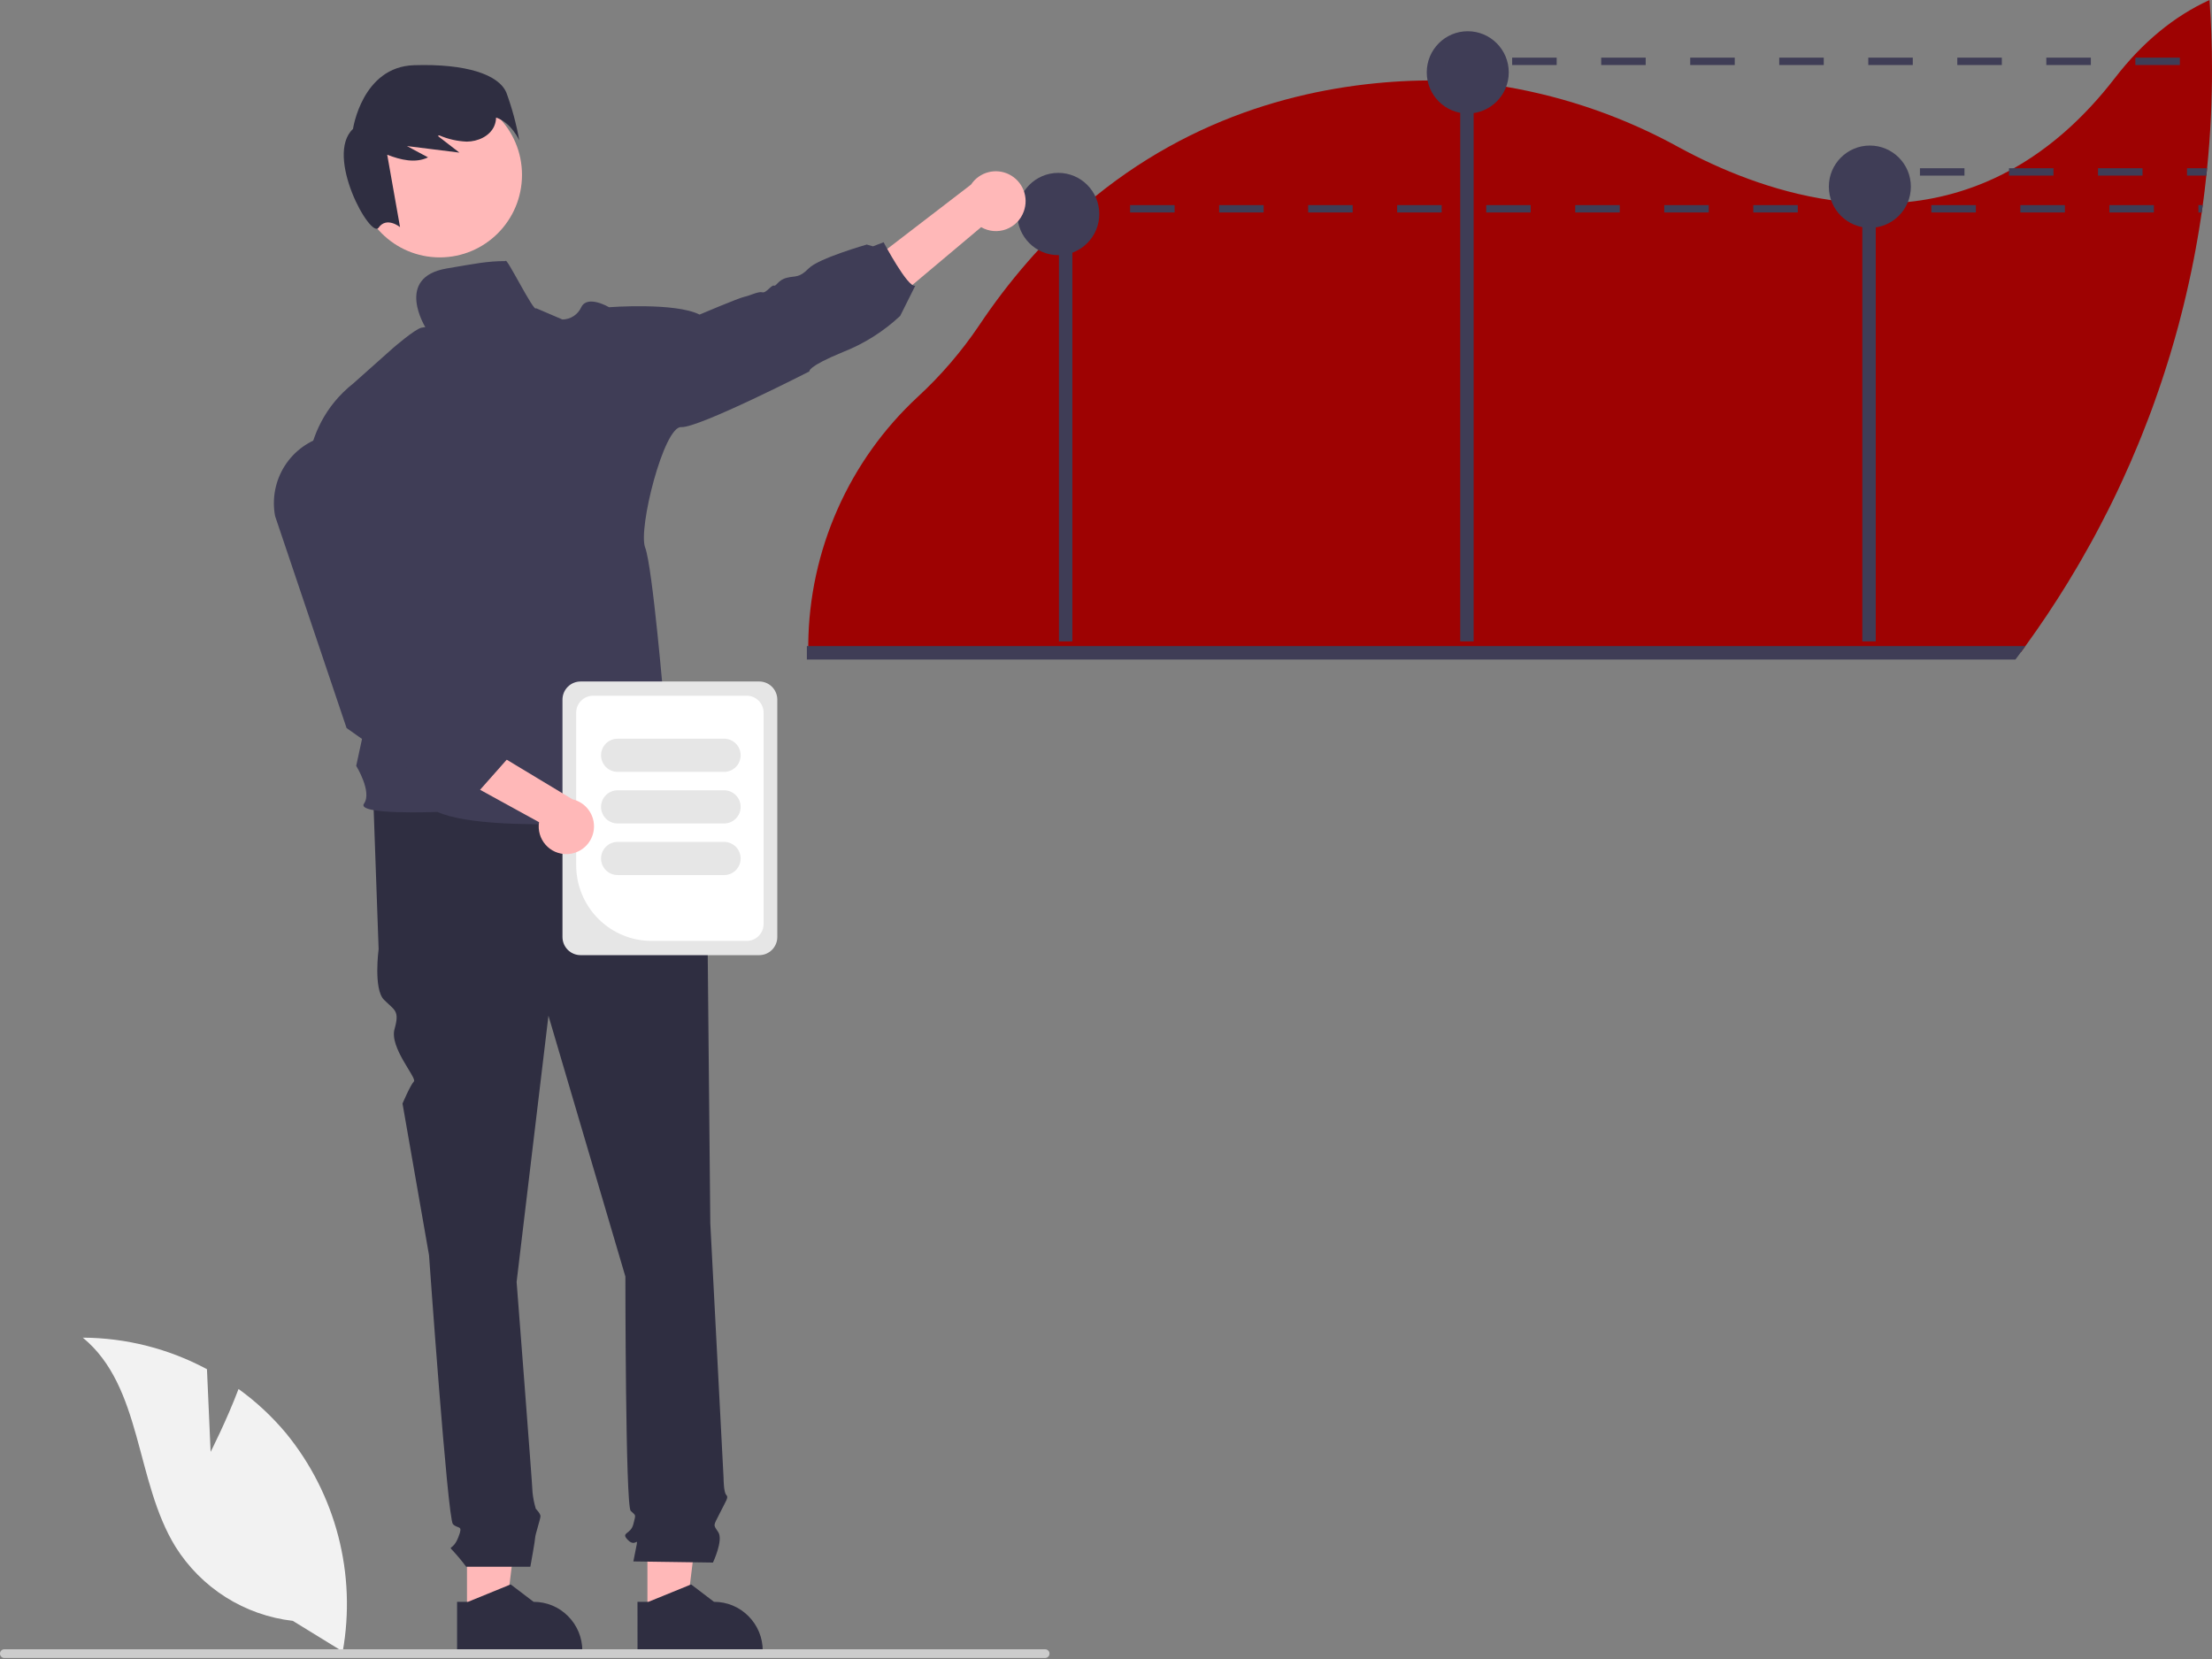
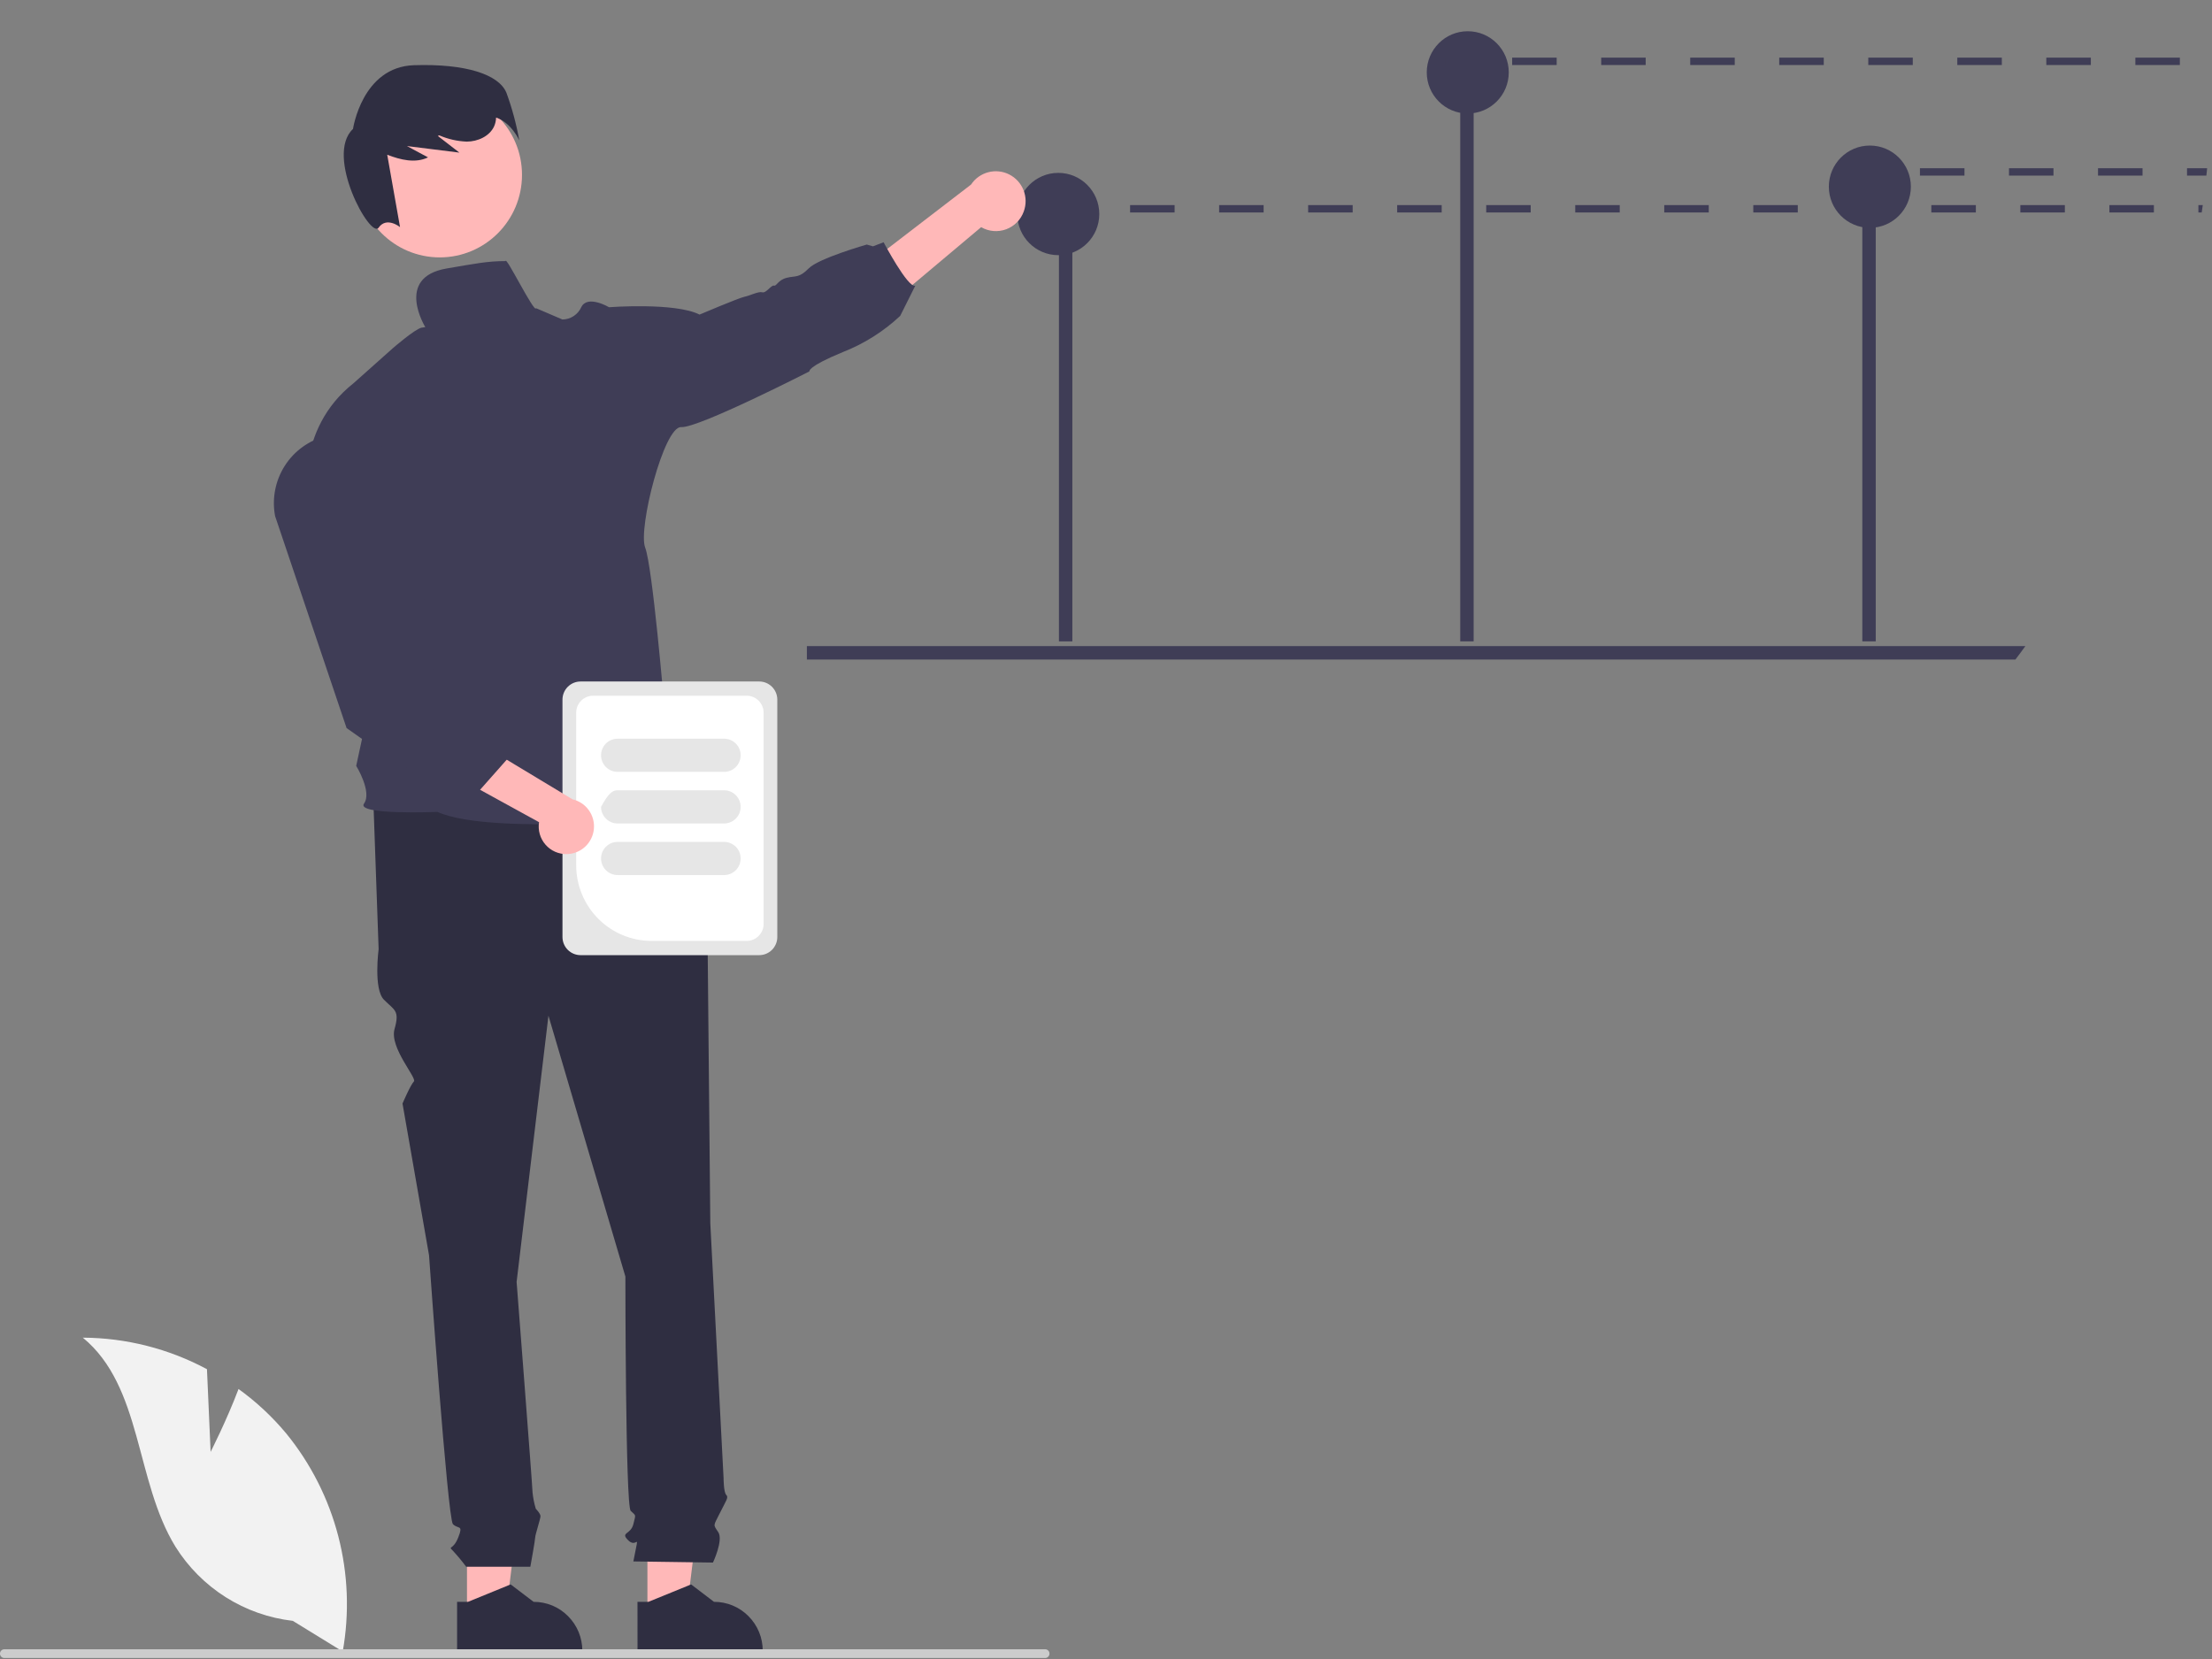
<svg xmlns="http://www.w3.org/2000/svg" width="124" height="93" viewBox="0 0 124 93" fill="none">
  <rect x="0" y="0" width="124" height="93" fill="#808080" stroke="none" />
-   <path d="M123.862 0C121.883 0.903 120.109 2.362 118.561 4.368C116.771 6.688 114.854 8.323 112.895 9.43C112.803 9.482 112.712 9.532 112.619 9.581C110.864 10.53 108.938 11.122 106.954 11.323C106.354 11.384 105.752 11.413 105.15 11.41C104.898 11.408 104.647 11.402 104.398 11.389C103.807 11.36 103.222 11.302 102.648 11.22C99.348 10.749 96.364 9.476 94.154 8.279C91.127 6.604 87.84 5.45 84.432 4.866C83.822 4.765 83.214 4.686 82.607 4.628C82.356 4.604 82.107 4.585 81.858 4.568C81.246 4.527 80.635 4.508 80.025 4.511C79.712 4.513 79.401 4.519 79.088 4.531C73.828 4.738 66.968 6.242 60.816 11.497C60.734 11.567 60.654 11.637 60.571 11.707C60.495 11.773 60.419 11.842 60.343 11.91C59.369 12.778 58.451 13.708 57.595 14.693C56.614 15.821 55.706 17.012 54.877 18.257C53.892 19.715 52.742 21.053 51.45 22.245C49.538 24.015 48.008 26.158 46.952 28.543C45.895 30.928 45.336 33.504 45.309 36.114V36.217C45.307 36.329 45.307 36.442 45.307 36.554H113.295C113.377 36.442 113.46 36.331 113.54 36.217C113.746 35.934 113.95 35.647 114.149 35.36C114.551 34.785 114.94 34.203 115.317 33.614C115.698 33.023 116.066 32.424 116.421 31.818C116.51 31.667 116.598 31.514 116.687 31.361C116.862 31.058 117.035 30.75 117.206 30.442C117.377 30.134 117.543 29.822 117.706 29.51C117.871 29.198 118.032 28.885 118.19 28.57C118.27 28.411 118.349 28.252 118.425 28.095C118.501 27.94 118.575 27.785 118.651 27.628C118.697 27.533 118.74 27.44 118.785 27.345C118.853 27.202 118.919 27.057 118.985 26.913C119.286 26.262 119.573 25.604 119.846 24.939C119.916 24.774 119.984 24.607 120.05 24.439C120.184 24.107 120.315 23.771 120.443 23.433C120.507 23.266 120.569 23.096 120.633 22.927C120.694 22.758 120.756 22.588 120.816 22.417C120.878 22.247 120.937 22.076 120.995 21.906C121.055 21.735 121.112 21.563 121.17 21.392C121.228 21.22 121.283 21.049 121.339 20.875C121.395 20.704 121.45 20.53 121.504 20.357C121.551 20.206 121.598 20.053 121.646 19.9C121.813 19.348 121.971 18.793 122.122 18.235C122.212 17.892 122.301 17.547 122.387 17.201C122.605 16.317 122.803 15.424 122.98 14.521C123.015 14.34 123.05 14.158 123.083 13.974C123.116 13.792 123.149 13.61 123.18 13.428C123.213 13.247 123.244 13.065 123.273 12.883C123.304 12.699 123.332 12.517 123.359 12.333C123.382 12.193 123.402 12.05 123.423 11.91C123.429 11.866 123.435 11.825 123.442 11.784C123.456 11.687 123.468 11.592 123.481 11.497C123.493 11.408 123.505 11.319 123.518 11.232C123.543 11.046 123.565 10.862 123.588 10.676C123.623 10.402 123.654 10.123 123.683 9.844H123.685C123.693 9.751 123.703 9.658 123.713 9.565C123.718 9.521 123.722 9.476 123.726 9.43C123.821 8.492 123.891 7.547 123.936 6.593C123.942 6.451 123.948 6.306 123.954 6.159C123.959 6.083 123.961 6.009 123.963 5.932C123.973 5.666 123.981 5.399 123.985 5.133C123.996 4.726 124 4.317 124 3.907C124 2.593 123.954 1.291 123.862 0Z" fill="#9E0202" />
  <path d="M60.114 13.857H59.362V35.954H60.114V13.857Z" fill="#3F3D56" />
  <path d="M82.609 3.538H81.857V35.953H82.609V3.538Z" fill="#3F3D56" />
  <path d="M105.15 10.322H104.398V35.953H105.15V10.322Z" fill="#3F3D56" />
  <path d="M82.279 6.363C83.549 6.363 84.578 5.331 84.578 4.057C84.578 2.783 83.549 1.751 82.279 1.751C81.01 1.751 79.981 2.783 79.981 4.057C79.981 5.331 81.01 6.363 82.279 6.363Z" fill="#3F3D56" />
  <path d="M104.82 12.771C106.09 12.771 107.119 11.739 107.119 10.465C107.119 9.191 106.09 8.159 104.82 8.159C103.551 8.159 102.521 9.191 102.521 10.465C102.521 11.739 103.551 12.771 104.82 12.771Z" fill="#3F3D56" />
  <path d="M59.326 14.304C60.595 14.304 61.624 13.271 61.624 11.998C61.624 10.724 60.595 9.691 59.326 9.691C58.056 9.691 57.027 10.724 57.027 11.998C57.027 13.271 58.056 14.304 59.326 14.304Z" fill="#3F3D56" />
  <path d="M113.54 36.217C113.457 36.33 113.375 36.442 113.293 36.554C113.192 36.694 113.087 36.833 112.982 36.971H45.232V36.217H113.54Z" fill="#3F3D56" />
  <path d="M26.178 90.508H28.355L29.391 82.083L26.178 82.083L26.178 90.508Z" fill="#FFB8B8" />
  <path d="M31.843 90.598C31.59 90.342 31.289 90.139 30.957 90.001C30.625 89.865 30.27 89.795 29.911 89.795L28.628 88.819L28.56 88.846L26.237 89.795H25.623V92.625H32.644V92.537C32.645 92.176 32.574 91.82 32.437 91.487C32.299 91.154 32.097 90.852 31.843 90.598Z" fill="#2F2E41" />
  <path d="M36.293 90.508H38.47L39.506 82.083L36.293 82.083L36.293 90.508Z" fill="#FFB8B8" />
  <path d="M41.958 90.598C41.705 90.342 41.403 90.139 41.07 90.001C40.738 89.864 40.383 89.794 40.024 89.795L38.743 88.819L38.673 88.848L36.35 89.795H35.736L35.738 92.625H42.757V92.537C42.758 92.177 42.688 91.82 42.551 91.487C42.413 91.155 42.212 90.853 41.958 90.598Z" fill="#2F2E41" />
  <path d="M38.033 44.402L20.928 44.85L21.225 53.207C21.225 53.207 20.928 55.445 21.523 56.042C22.118 56.639 22.415 56.639 22.118 57.684C21.82 58.728 23.392 60.434 23.201 60.626C23.01 60.818 22.564 61.862 22.564 61.862L24.051 70.368C24.051 70.368 25.093 85.143 25.39 85.441C25.688 85.74 25.985 85.441 25.688 86.187C25.39 86.933 25.093 86.635 25.39 86.933C25.654 87.219 25.902 87.517 26.134 87.829H29.73C29.73 87.829 30.001 86.337 30.001 86.187C30.001 86.038 30.299 85.143 30.299 84.993C30.299 84.844 30.036 84.58 30.036 84.58C29.945 84.277 29.883 83.966 29.852 83.65C29.852 83.352 28.96 71.861 28.96 71.861L30.745 56.938L35.058 71.562C35.058 71.562 35.058 84.397 35.356 84.695C35.653 84.993 35.653 84.844 35.505 85.441C35.356 86.038 34.761 85.889 35.207 86.337C35.653 86.784 35.802 86.038 35.653 86.784L35.505 87.53L39.967 87.594C39.967 87.594 40.562 86.337 40.264 85.889C39.967 85.441 39.985 85.563 40.348 84.831C40.711 84.098 40.859 83.949 40.711 83.8C40.562 83.65 40.562 82.857 40.562 82.857L39.818 68.578C39.818 68.578 39.669 53.505 39.669 53.057C39.658 52.827 39.7 52.597 39.793 52.386V51.778L39.223 49.625L38.033 44.402Z" fill="#2F2E41" />
  <path d="M57.391 11.853C57.309 12.083 57.178 12.291 57.007 12.464C56.836 12.637 56.629 12.77 56.401 12.854C56.173 12.938 55.929 12.97 55.687 12.95C55.446 12.929 55.211 12.855 55.001 12.734L47.575 18.975L47.172 15.924L54.434 10.347C54.661 10.005 55.005 9.759 55.4 9.655C55.796 9.551 56.215 9.596 56.58 9.782C56.944 9.968 57.228 10.281 57.378 10.663C57.528 11.045 57.532 11.468 57.391 11.853Z" fill="#FFB8B8" />
  <path d="M24.651 14.429C27.198 14.429 29.262 12.358 29.262 9.803C29.262 7.248 27.198 5.177 24.651 5.177C22.105 5.177 20.04 7.248 20.04 9.803C20.04 12.358 22.105 14.429 24.651 14.429Z" fill="#FFB8B8" />
  <path d="M28.389 5.199C27.959 4.172 26.12 3.563 23.209 3.655C20.297 3.746 19.788 7.229 19.788 7.229C18.184 8.729 20.773 13.41 21.222 12.765C21.671 12.12 22.425 12.73 22.425 12.73L21.707 8.674C22.465 8.967 23.282 9.164 23.995 8.823L22.813 8.188L25.753 8.555L24.541 7.619C24.57 7.609 24.599 7.599 24.629 7.589C25.115 7.8 25.636 7.918 26.165 7.939C26.783 7.935 27.44 7.644 27.7 7.081C27.768 6.926 27.806 6.759 27.809 6.59C28.662 6.868 29.109 7.869 29.109 7.869C28.947 6.96 28.706 6.066 28.389 5.199Z" fill="#2F2E41" />
  <path d="M28.342 14.636C27.312 14.636 26.649 14.778 25.047 15.049C22.089 15.549 23.86 18.369 23.86 18.369C23.86 18.369 23.994 18.3 23.632 18.369C23.269 18.437 22.034 19.509 22.034 19.509L19.824 21.478C16.494 24.1 17.239 28.191 17.239 28.191L22.095 33.095L19.968 42.932C19.968 42.932 20.872 44.393 20.405 45.048C19.937 45.703 24.523 45.515 24.523 45.515C27.689 46.93 38.841 45.734 38.841 45.734C38.686 45.329 37.193 42.19 37.193 42.19C37.842 41.066 37.224 39.442 37.224 39.442C37.224 39.442 36.579 31.76 36.167 30.698C35.756 29.636 37.222 23.881 38.186 23.943C39.15 24.005 45.375 20.819 45.375 20.819C45.375 20.819 45.219 20.569 47.274 19.726C48.455 19.261 49.537 18.576 50.464 17.707L51.309 16.015C50.903 16.172 49.533 13.581 49.533 13.581L48.936 13.809L48.59 13.709C48.59 13.709 45.89 14.48 45.338 15.042C44.786 15.604 44.601 15.447 44.102 15.573C43.604 15.699 43.542 16.05 43.386 16.011C43.229 15.972 42.951 16.447 42.733 16.385C42.515 16.323 42.047 16.573 41.736 16.635C41.425 16.697 39.215 17.635 39.215 17.635C37.848 16.941 34.141 17.222 34.141 17.222C34.141 17.222 32.928 16.505 32.584 17.222C32.492 17.425 32.343 17.598 32.156 17.72C31.969 17.842 31.751 17.908 31.528 17.91L30.049 17.276C29.963 17.59 28.35 14.31 28.342 14.636Z" fill="#3F3D56" />
  <path d="M11.807 81.389L11.602 76.754C9.46 75.605 7.07 74.998 4.642 74.986C7.984 77.728 7.567 83.013 9.833 86.701C10.549 87.845 11.512 88.814 12.651 89.534C13.79 90.254 15.077 90.708 16.415 90.862L19.212 92.581C19.596 90.434 19.511 88.229 18.964 86.118C18.417 84.007 17.42 82.04 16.042 80.353C15.26 79.414 14.363 78.578 13.372 77.864C12.702 79.636 11.807 81.389 11.807 81.389Z" fill="#F2F2F2" />
  <path d="M1.08423e-06 92.7C-9.49011e-05 92.732 0.006 92.764 0.018 92.794C0.031 92.824 0.049 92.851 0.072 92.874C0.094 92.896 0.121 92.915 0.151 92.927C0.181 92.939 0.213 92.945 0.245 92.945H58.587C58.652 92.945 58.714 92.919 58.76 92.873C58.806 92.827 58.832 92.765 58.832 92.7C58.832 92.634 58.806 92.572 58.76 92.526C58.714 92.48 58.652 92.454 58.587 92.454H0.245C0.213 92.454 0.181 92.46 0.151 92.472C0.121 92.484 0.094 92.503 0.072 92.525C0.049 92.548 0.031 92.575 0.018 92.605C0.006 92.635 -9.38078e-05 92.667 1.08423e-06 92.7Z" fill="#CCCCCC" />
  <path d="M60.855 11.497H59.619V11.91H60.855V11.497Z" fill="#3F3D56" />
  <path d="M63.35 11.497V11.91H65.846V11.497H63.35ZM68.342 11.497V11.91H70.836V11.497H68.342ZM73.332 11.497V11.91H75.828V11.497H73.332ZM78.322 11.497V11.91H80.818V11.497H78.322ZM83.314 11.497V11.91H85.808V11.497H83.314ZM88.304 11.497V11.91H90.8V11.497H88.304ZM93.294 11.497V11.91H95.79V11.497H93.294ZM98.286 11.497V11.91H100.78V11.497H98.286ZM103.276 11.497V11.91H105.772V11.497H103.276ZM108.266 11.497V11.91H110.762V11.497H108.266ZM113.256 11.497V11.91H115.752V11.497H113.256ZM118.248 11.497V11.91H120.742V11.497H118.248ZM123.238 11.497V11.91H123.423C123.43 11.866 123.436 11.825 123.442 11.784C123.456 11.689 123.469 11.594 123.483 11.497H123.238Z" fill="#3F3D56" />
  <path d="M82.274 3.231H81.038V3.645H82.274V3.231Z" fill="#3F3D56" />
  <path d="M84.768 3.231V3.645H87.264V3.231H84.768ZM89.76 3.231V3.645H92.254V3.231H89.76ZM94.75 3.231V3.645H97.246V3.231H94.75ZM99.74 3.231V3.645H102.236V3.231H99.74ZM104.732 3.231V3.645H107.226V3.231H104.732ZM109.722 3.231V3.645H112.218V3.231H109.722ZM114.712 3.231V3.645H117.208V3.231H114.712ZM119.704 3.231V3.645H122.198V3.231H119.704Z" fill="#3F3D56" />
  <path d="M105.133 9.43H103.897V9.843H105.133V9.43Z" fill="#3F3D56" />
  <path d="M107.628 9.43V9.843H110.124V9.43H107.628ZM112.62 9.43V9.843H115.114V9.43H112.62ZM117.61 9.43V9.843H120.106V9.43H117.61ZM122.6 9.43V9.843H123.685C123.694 9.75 123.704 9.657 123.714 9.564C123.718 9.521 123.722 9.476 123.727 9.43H122.6Z" fill="#3F3D56" />
  <path d="M31.531 52.528V39.219C31.532 38.95 31.638 38.691 31.828 38.501C32.018 38.311 32.275 38.203 32.544 38.203H42.562C42.83 38.203 43.088 38.311 43.277 38.501C43.467 38.691 43.574 38.95 43.574 39.219V52.528C43.574 52.797 43.467 53.055 43.277 53.246C43.088 53.436 42.83 53.543 42.562 53.544H32.544C32.275 53.543 32.018 53.436 31.828 53.246C31.638 53.055 31.532 52.797 31.531 52.528Z" fill="#E6E6E6" />
  <path d="M32.3 48.508V39.952C32.3 39.7 32.4 39.458 32.578 39.279C32.756 39.101 32.997 39.001 33.248 39.001H41.858C42.109 39.001 42.35 39.101 42.528 39.279C42.706 39.458 42.806 39.7 42.806 39.952V51.795C42.806 52.047 42.706 52.289 42.528 52.467C42.35 52.646 42.109 52.746 41.858 52.746H36.524C35.404 52.745 34.331 52.298 33.538 51.504C32.747 50.709 32.301 49.632 32.3 48.508Z" fill="white" />
  <path d="M33.693 42.34C33.694 42.093 33.791 41.857 33.965 41.682C34.139 41.508 34.374 41.41 34.62 41.41H40.593C40.838 41.41 41.074 41.508 41.248 41.682C41.422 41.856 41.519 42.093 41.519 42.34C41.519 42.586 41.422 42.823 41.248 42.997C41.074 43.171 40.838 43.269 40.593 43.269H34.62C34.374 43.269 34.139 43.171 33.965 42.997C33.791 42.822 33.694 42.586 33.693 42.34Z" fill="#E6E6E6" />
-   <path d="M33.693 45.232C33.694 44.986 33.791 44.749 33.965 44.575C34.139 44.401 34.374 44.303 34.62 44.302H40.593C40.838 44.302 41.074 44.4 41.248 44.575C41.422 44.749 41.519 44.986 41.519 45.232C41.519 45.479 41.422 45.715 41.248 45.889C41.074 46.064 40.838 46.162 40.593 46.162H34.62C34.374 46.162 34.139 46.063 33.965 45.889C33.791 45.715 33.694 45.479 33.693 45.232Z" fill="#E6E6E6" />
+   <path d="M33.693 45.232C34.139 44.401 34.374 44.303 34.62 44.302H40.593C40.838 44.302 41.074 44.4 41.248 44.575C41.422 44.749 41.519 44.986 41.519 45.232C41.519 45.479 41.422 45.715 41.248 45.889C41.074 46.064 40.838 46.162 40.593 46.162H34.62C34.374 46.162 34.139 46.063 33.965 45.889C33.791 45.715 33.694 45.479 33.693 45.232Z" fill="#E6E6E6" />
  <path d="M33.693 48.125C33.694 47.878 33.791 47.642 33.965 47.467C34.139 47.293 34.374 47.195 34.62 47.195H40.593C40.838 47.195 41.074 47.293 41.248 47.467C41.422 47.642 41.519 47.878 41.519 48.125C41.519 48.371 41.422 48.608 41.248 48.782C41.074 48.956 40.838 49.054 40.593 49.054H34.62C34.374 49.054 34.139 48.956 33.965 48.782C33.791 48.608 33.694 48.371 33.693 48.125Z" fill="#E6E6E6" />
  <path d="M31.768 47.879C31.543 47.883 31.32 47.837 31.114 47.746C30.908 47.654 30.724 47.518 30.577 47.347C30.429 47.177 30.32 46.976 30.258 46.758C30.196 46.541 30.182 46.313 30.218 46.09L21.665 41.391L24.168 40.033L32.094 44.809C32.464 44.893 32.79 45.111 33.01 45.421C33.231 45.73 33.331 46.111 33.29 46.489C33.25 46.867 33.073 47.218 32.792 47.474C32.512 47.73 32.148 47.874 31.768 47.879Z" fill="#FFB8B8" />
  <path d="M26.795 44.406L23.762 43.865L22.676 42.959L21.945 42.586L19.428 40.813L19.421 40.791L15.421 28.929C15.237 27.955 15.432 26.947 15.964 26.112C16.497 25.277 17.328 24.678 18.287 24.438C18.817 24.305 19.369 24.287 19.906 24.384C20.444 24.481 20.955 24.692 21.406 25.001C21.856 25.311 22.237 25.713 22.521 26.18C22.806 26.648 22.989 27.171 23.058 27.715L24.345 37.881L26.479 40.092L27.413 40.273L27.627 41.282L28.442 42.546L26.795 44.406Z" fill="#3F3D56" />
</svg>